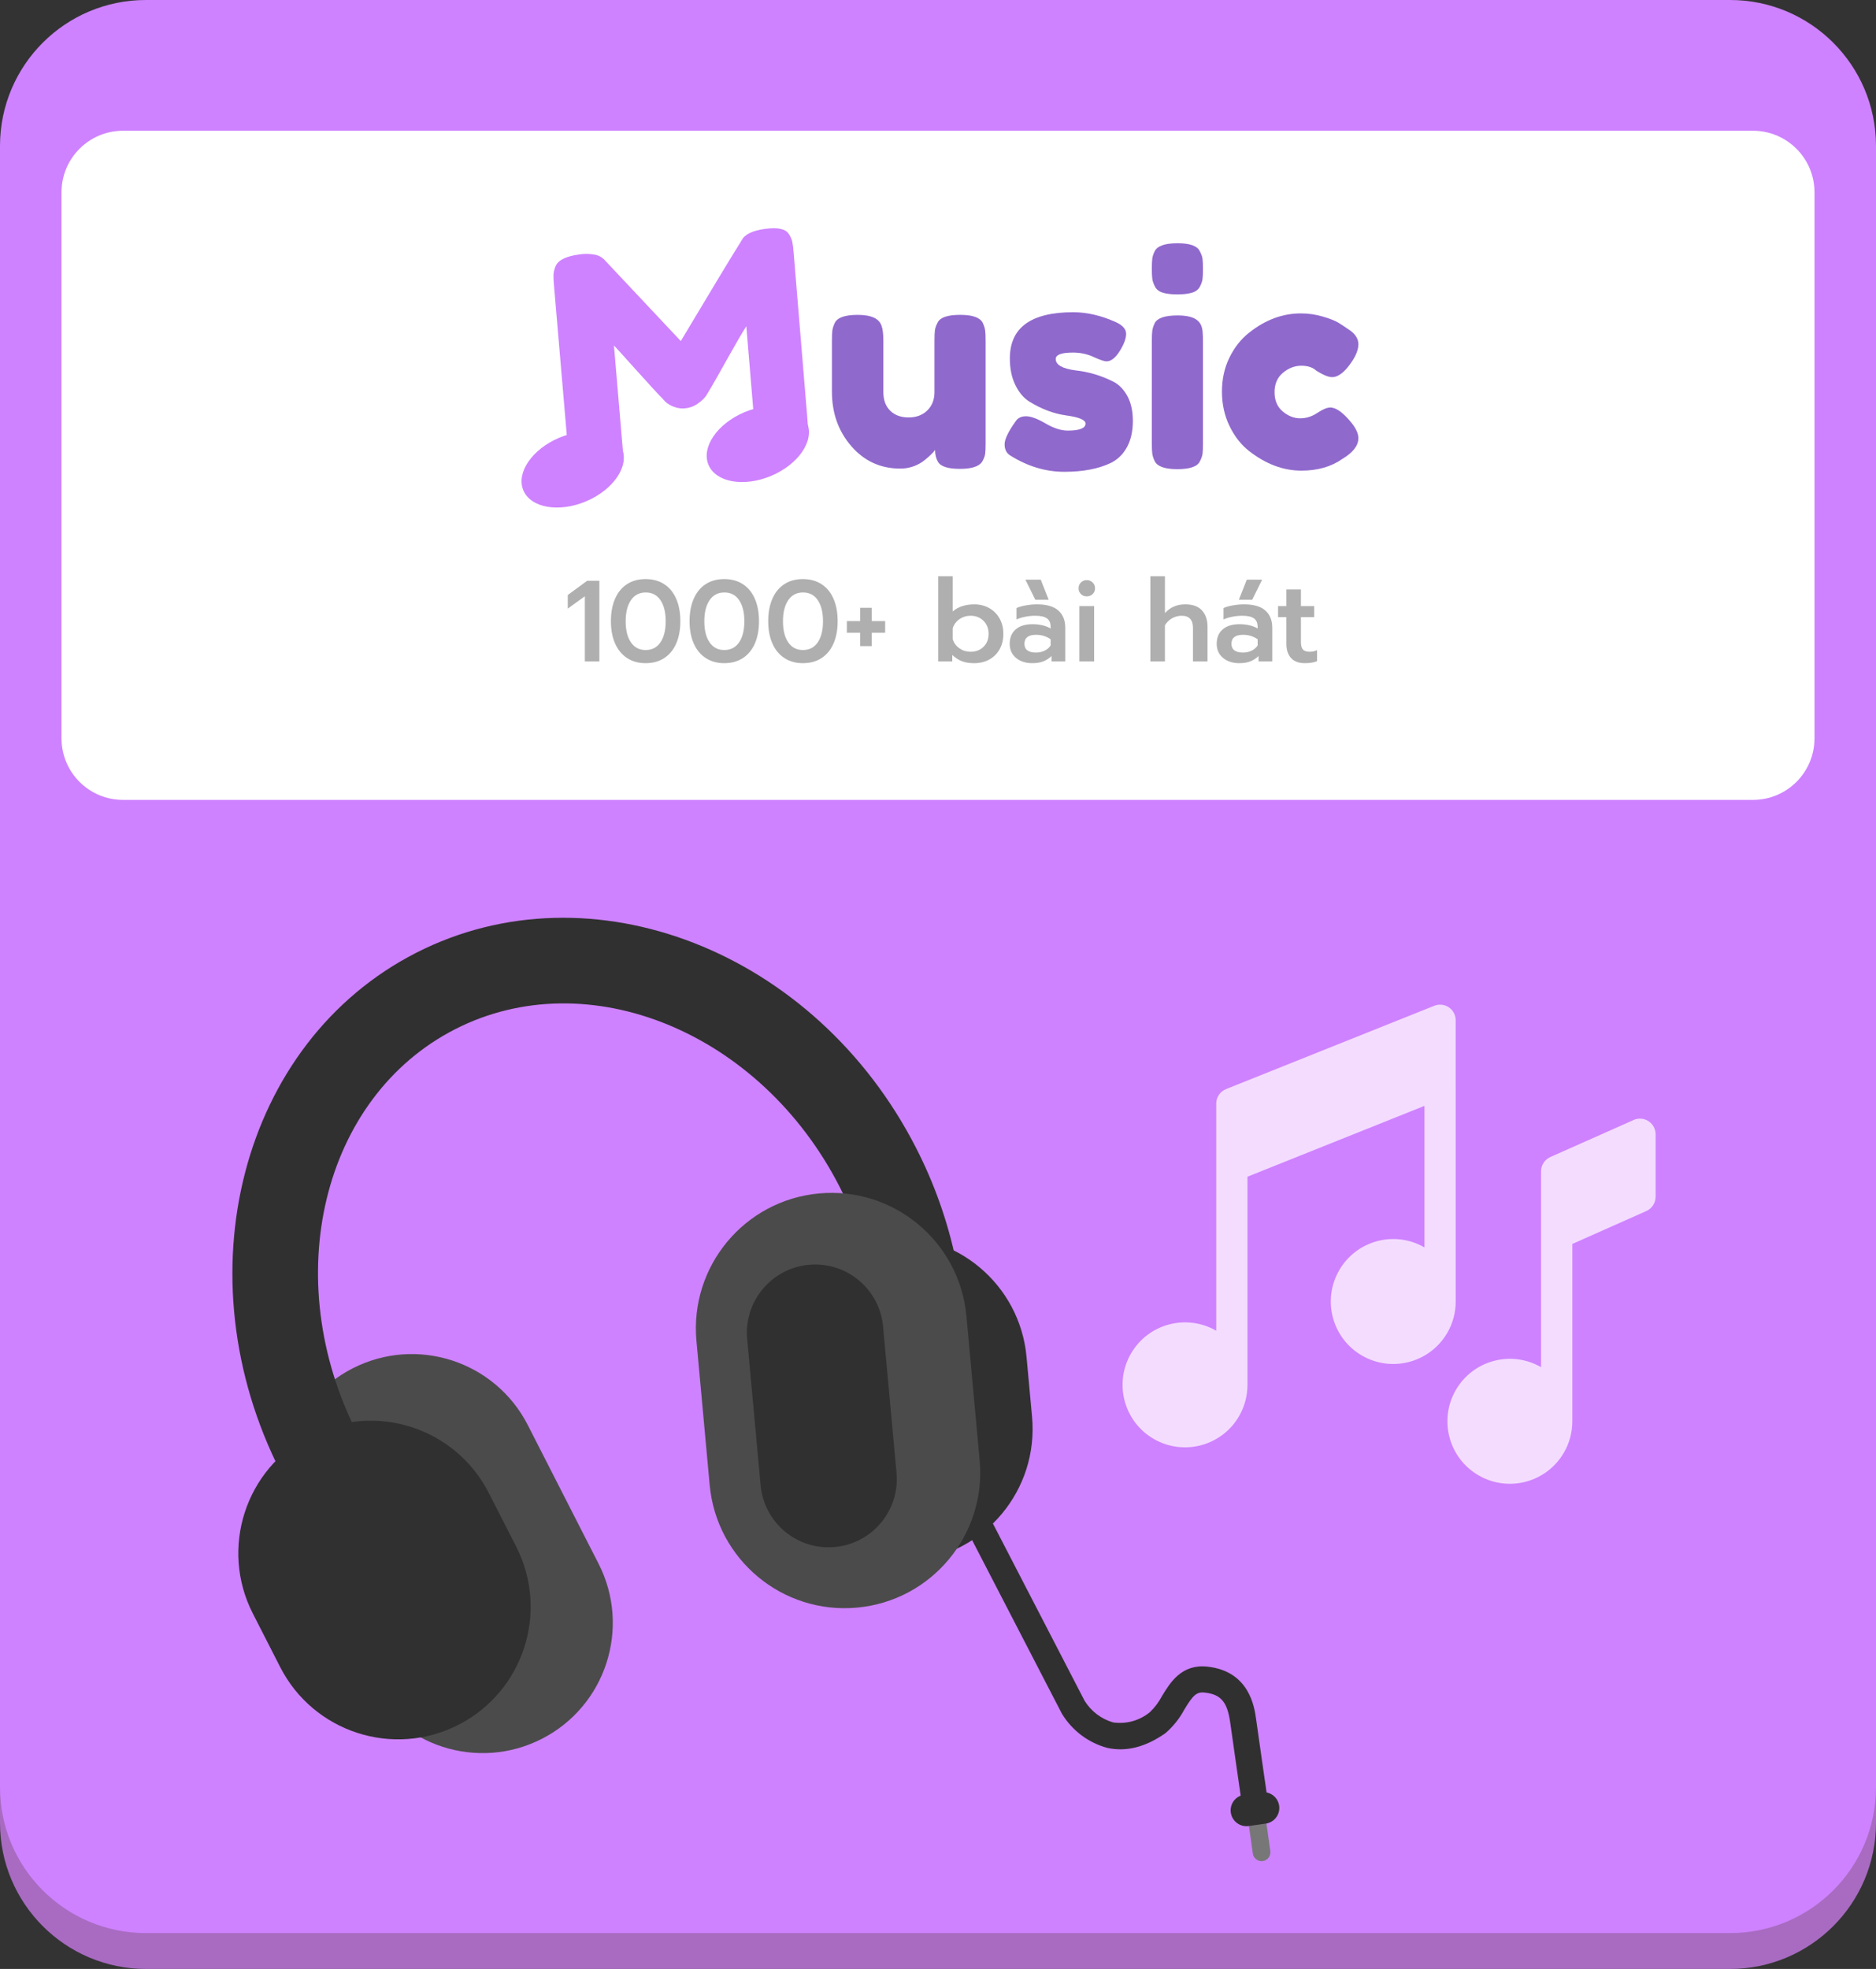
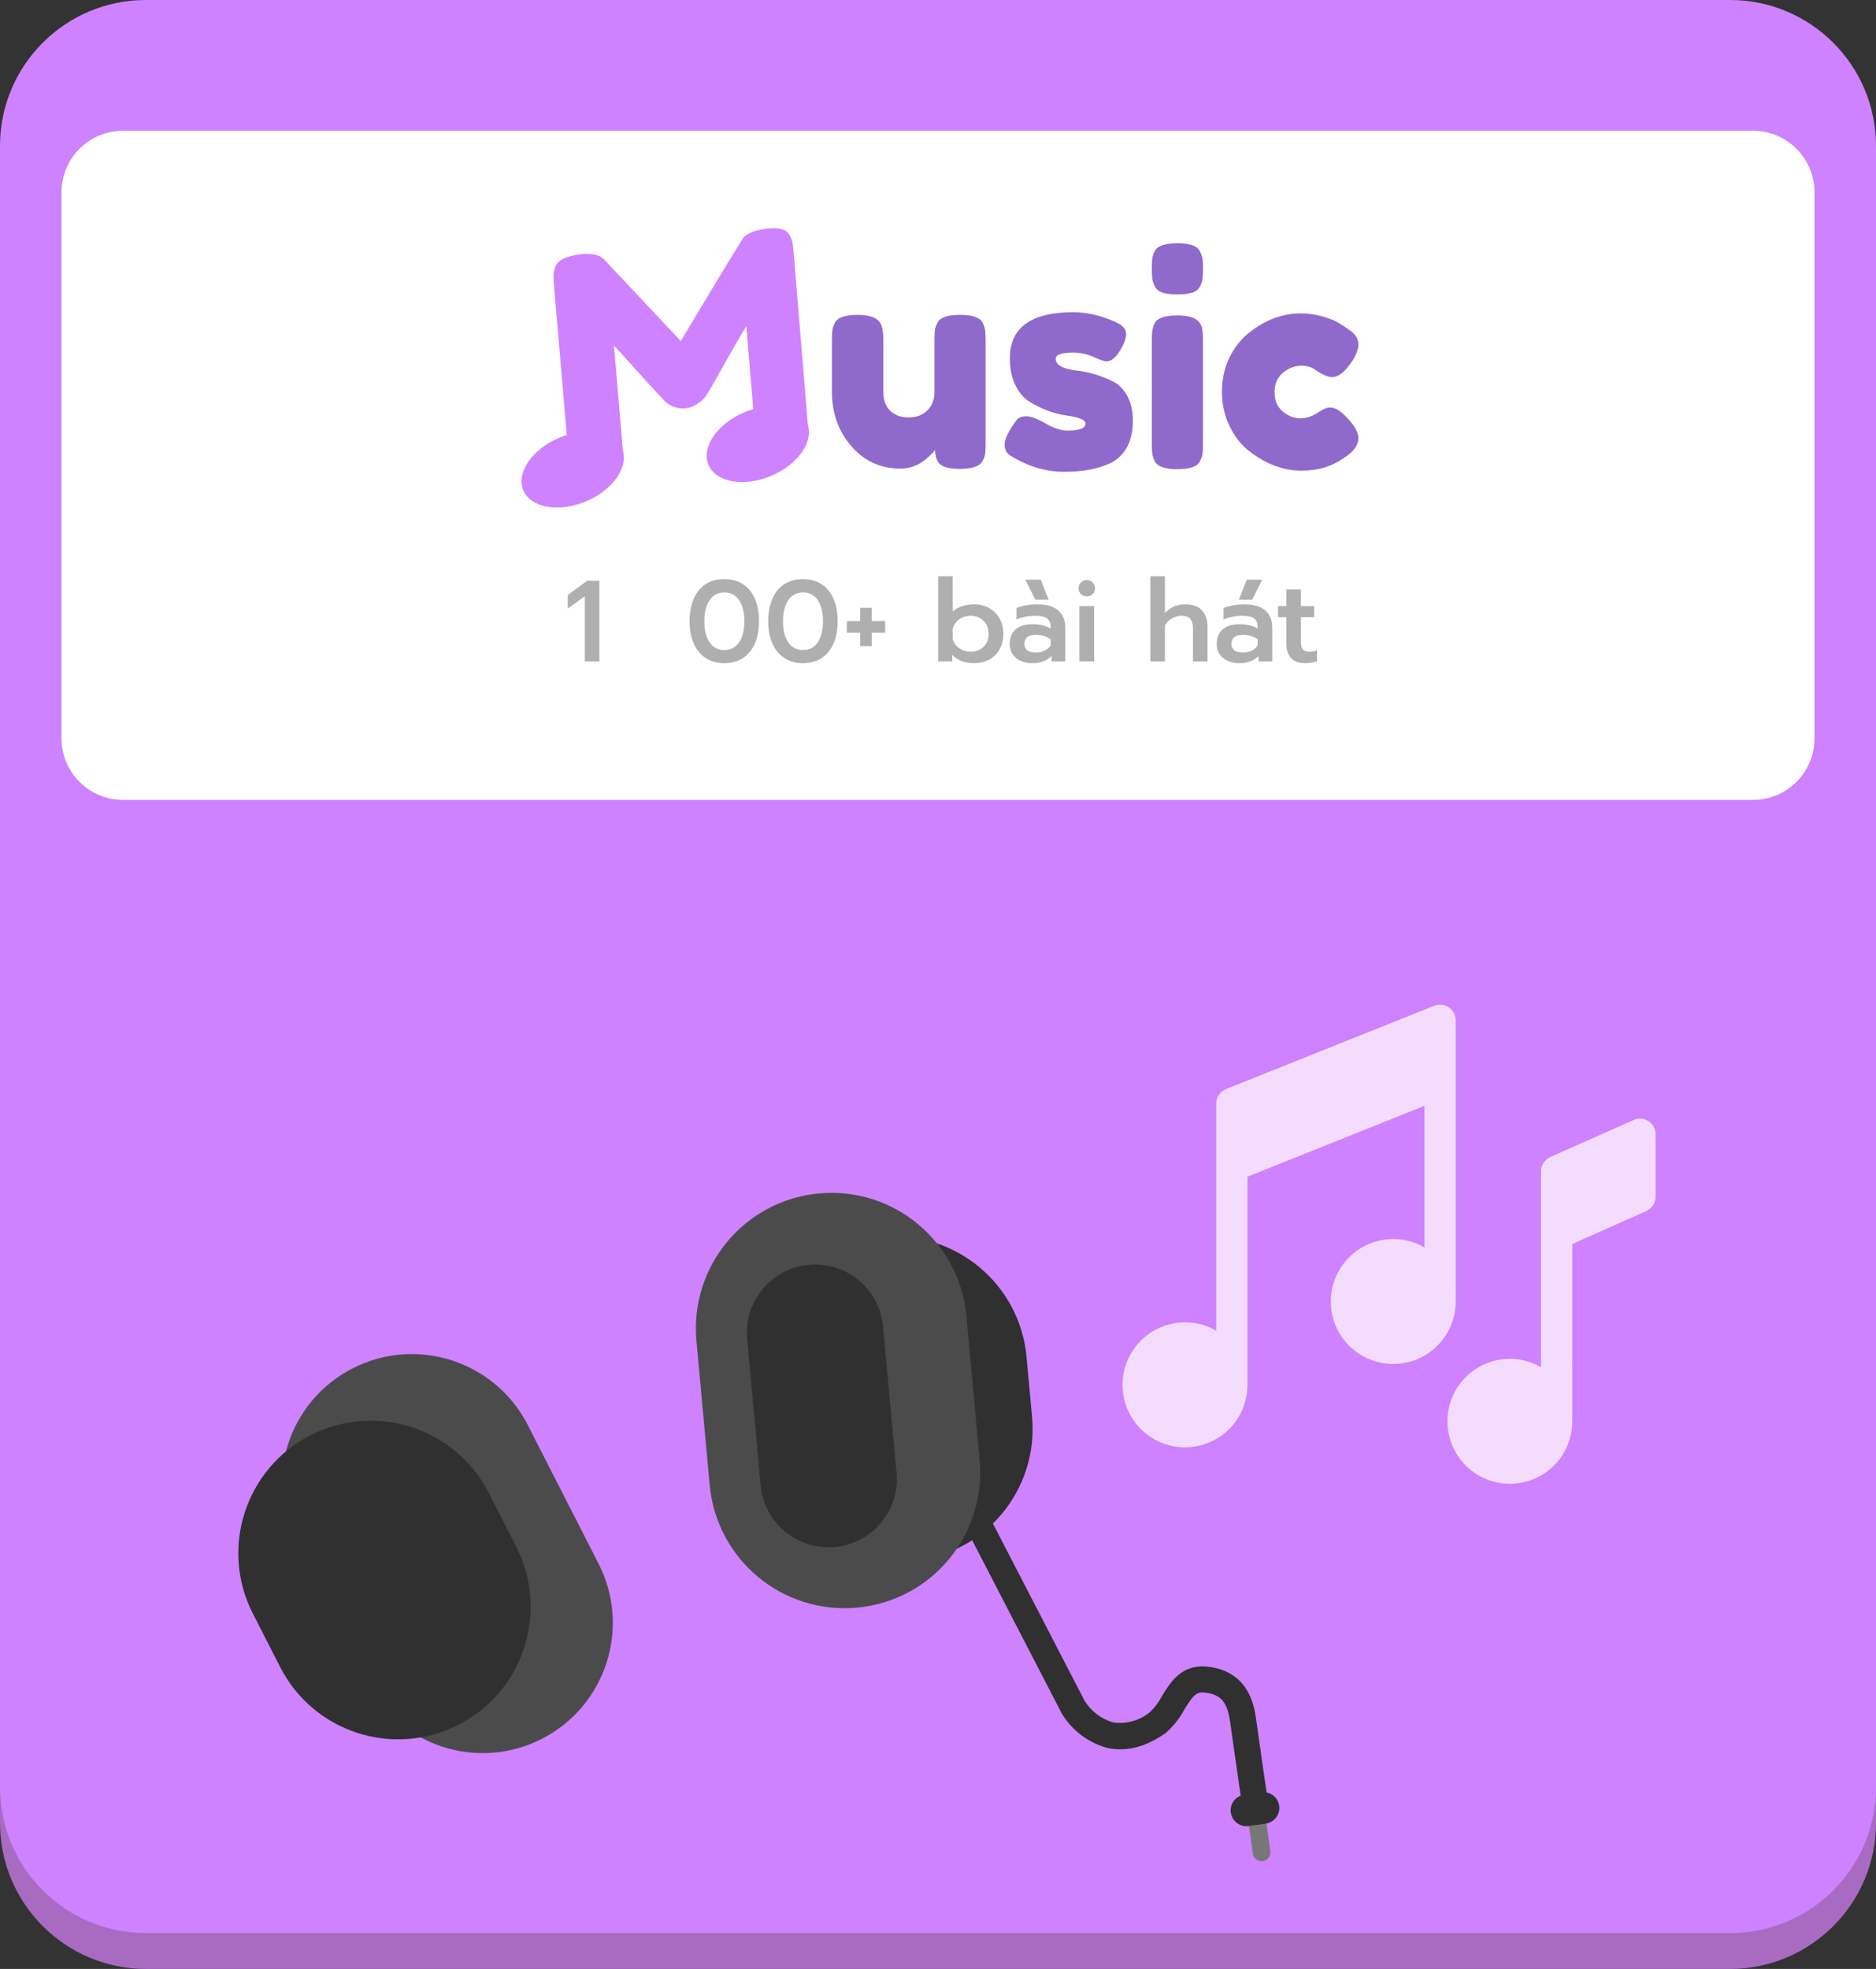
<svg xmlns="http://www.w3.org/2000/svg" xmlns:xlink="http://www.w3.org/1999/xlink" version="1.1" id="Layer_1" x="0px" y="0px" width="244px" height="256px" viewBox="0 0 244 256" enable-background="new 0 0 244 256" xml:space="preserve">
  <rect x="0" y="0" width="244" height="256" fill="#333333" stroke="none" />
  <g id="Group_17105" transform="translate(-821 -1053)">
    <path id="Rectangle_1959" fill="#A86BC1" d="M840,1058h206c10.494,0,19,8.507,19,19v213c0,10.493-8.506,19-19,19H840   c-10.494,0-19-8.507-19-19v-213C821,1066.507,829.506,1058,840,1058z" />
    <path id="Path_22519" fill="#CE82FF" d="M840,1053h206c10.479-0.014,18.986,8.47,19,18.95l0,0v213.434   c-0.014,10.479-8.521,18.964-19,18.95l0,0H840c-10.479,0.014-18.986-8.471-19-18.95l0,0V1071.95   C821.014,1061.47,829.521,1052.986,840,1053L840,1053z" />
    <path id="Rectangle_7657" fill="#FFFFFF" d="M837,1070h212c4.418,0,8,3.582,8,8v71c0,4.418-3.582,8-8,8H837c-4.418,0-8-3.582-8-8   v-71C829,1073.582,832.582,1070,837,1070z" />
    <g id="Group_16913" transform="translate(385.136 497.225)">
      <g enable-background="new    ">
        <path fill="#9069CD" d="M552.96,616.699c-2.559,0-4.681-0.969-6.365-2.907c-1.685-1.938-2.527-4.3-2.527-7.087v-6.649     c0-0.608,0.019-1.051,0.057-1.33c0.038-0.278,0.146-0.608,0.323-0.988c0.354-0.684,1.343-1.026,2.964-1.026     c1.773,0,2.812,0.482,3.116,1.444c0.152,0.405,0.228,1.052,0.228,1.938v6.649c0,1.039,0.297,1.85,0.893,2.433     c0.595,0.583,1.393,0.874,2.394,0.874c1,0,1.811-0.305,2.432-0.912c0.621-0.608,0.931-1.406,0.931-2.395v-6.726     c0-0.583,0.019-1.02,0.057-1.312c0.038-0.291,0.158-0.627,0.361-1.007c0.329-0.658,1.305-0.988,2.927-0.988     c1.596,0,2.57,0.343,2.926,1.026c0.177,0.38,0.285,0.716,0.322,1.007c0.038,0.292,0.057,0.729,0.057,1.312v13.452     c0,0.557-0.019,0.981-0.057,1.272c-0.037,0.292-0.158,0.614-0.361,0.969c-0.379,0.659-1.355,0.988-2.926,0.988     c-1.545,0-2.495-0.304-2.85-0.912c-0.253-0.431-0.38-0.95-0.38-1.558c-0.102,0.178-0.33,0.431-0.684,0.76     c-0.355,0.329-0.697,0.608-1.026,0.836C554.91,616.421,553.973,616.699,552.96,616.699z" />
        <path fill="#9069CD" d="M567.247,614.989c-0.48-0.304-0.721-0.785-0.721-1.444c0-0.658,0.48-1.658,1.443-3.002     c0.278-0.43,0.729-0.646,1.35-0.646c0.619,0,1.463,0.311,2.526,0.931c1.063,0.621,2.026,0.932,2.888,0.932     c1.545,0,2.318-0.305,2.318-0.912c0-0.481-0.85-0.836-2.546-1.064c-1.597-0.228-3.18-0.822-4.75-1.786     c-0.735-0.456-1.343-1.171-1.824-2.146s-0.722-2.134-0.722-3.478c0-4.002,2.748-6.004,8.246-6.004     c1.799,0,3.647,0.432,5.548,1.292c0.886,0.406,1.329,0.912,1.329,1.521c0,0.607-0.278,1.355-0.836,2.242     c-0.557,0.887-1.127,1.329-1.709,1.329c-0.305,0-0.869-0.189-1.691-0.569c-0.824-0.38-1.717-0.57-2.68-0.57     c-1.494,0-2.241,0.279-2.241,0.836c0,0.76,0.86,1.254,2.584,1.482c1.672,0.178,3.293,0.659,4.864,1.443     c0.734,0.355,1.349,0.97,1.843,1.844c0.493,0.874,0.741,1.97,0.741,3.287s-0.248,2.438-0.741,3.362     c-0.494,0.925-1.185,1.615-2.071,2.071c-1.621,0.785-3.654,1.178-6.099,1.178C571.851,617.117,569.502,616.408,567.247,614.989z" />
        <path fill="#9069CD" d="M591.928,593.044c-0.189,0.368-0.525,0.628-1.007,0.779c-0.481,0.152-1.121,0.229-1.919,0.229     c-0.799,0-1.438-0.076-1.92-0.229c-0.48-0.151-0.816-0.418-1.006-0.798c-0.19-0.38-0.305-0.716-0.342-1.007     c-0.039-0.291-0.058-0.729-0.058-1.312c0-0.582,0.019-1.02,0.058-1.311c0.037-0.291,0.145-0.614,0.322-0.969     c0.354-0.685,1.343-1.026,2.964-1.026c1.597,0,2.559,0.342,2.888,1.026c0.203,0.38,0.324,0.716,0.361,1.007     c0.038,0.291,0.057,0.729,0.057,1.311c0,0.583-0.019,1.021-0.057,1.312C592.233,592.347,592.118,592.677,591.928,593.044z      M585.677,600.093c0-0.583,0.019-1.02,0.058-1.312c0.037-0.291,0.145-0.627,0.322-1.007c0.354-0.658,1.343-0.988,2.964-0.988     c1.216,0,2.077,0.216,2.585,0.646c0.43,0.354,0.658,0.899,0.684,1.634c0.024,0.254,0.037,0.621,0.037,1.102v13.301     c0,0.583-0.019,1.02-0.057,1.311c-0.037,0.292-0.158,0.627-0.361,1.007c-0.329,0.659-1.305,0.988-2.926,0.988     c-1.596,0-2.571-0.342-2.926-1.026c-0.178-0.38-0.285-0.709-0.322-0.987c-0.039-0.278-0.058-0.723-0.058-1.33V600.093z" />
        <path fill="#9069CD" d="M601.637,606.762c0,1.077,0.354,1.913,1.063,2.508c0.709,0.596,1.463,0.893,2.261,0.893     c0.799,0,1.545-0.233,2.242-0.703c0.697-0.468,1.26-0.702,1.691-0.702c0.76,0,1.684,0.671,2.773,2.014     c0.582,0.735,0.874,1.394,0.874,1.976c0,0.964-0.696,1.862-2.09,2.698c-1.444,1.014-3.218,1.521-5.319,1.521     c-2.356,0-4.624-0.849-6.803-2.547c-1.039-0.81-1.887-1.893-2.546-3.249c-0.659-1.354-0.987-2.85-0.987-4.483     s0.328-3.116,0.987-4.446s1.507-2.399,2.546-3.211c2.103-1.672,4.345-2.508,6.727-2.508c0.962,0,1.899,0.133,2.812,0.398     c0.912,0.267,1.583,0.526,2.015,0.779l0.607,0.38c0.456,0.305,0.811,0.545,1.064,0.723c0.658,0.507,0.987,1.083,0.987,1.729     c0,0.646-0.266,1.375-0.798,2.186c-0.912,1.394-1.786,2.09-2.622,2.09c-0.481,0-1.165-0.278-2.052-0.836     c-0.456-0.431-1.109-0.646-1.957-0.646c-0.85,0-1.641,0.304-2.375,0.912C602.004,604.843,601.637,605.685,601.637,606.762z" />
      </g>
      <g id="Group_16912" transform="translate(502.181 585.446)">
        <g id="Group_16911" transform="translate(5.666 0)">
          <path id="Path_23835" fill="#CE82FF" d="M30.607,0.742c0.214,0.308,0.369,0.652,0.457,1.017      c0.084,0.455,0.142,0.915,0.173,1.376l1.813,21.9c0.15,1.811-0.25,2.951-1.2,3.419c-1.146,0.486-2.391,0.694-3.633,0.609      c-0.367-0.036-0.723-0.144-1.049-0.316c-0.268-0.17-0.48-0.416-0.609-0.706c-0.211-0.656-0.334-1.338-0.366-2.027l-1.106-13.268      c-0.581,0.915-1.422,2.356-2.522,4.326c-1.1,1.969-1.802,3.207-2.106,3.713l-0.627,1.04c-0.255,0.33-0.559,0.621-0.9,0.861      c-0.466,0.374-1.022,0.619-1.612,0.708c-0.556,0.094-1.126,0.034-1.651-0.173c-0.411-0.145-0.789-0.369-1.114-0.659      l-0.353-0.391c-0.583-0.585-1.747-1.848-3.489-3.788c-1.742-1.94-2.69-2.984-2.843-3.131l1.146,13.5      c0.046,0.462,0.065,0.925,0.057,1.389c-0.029,0.375-0.128,0.74-0.291,1.079c-0.336,0.783-1.342,1.305-3.017,1.568      c-1.626,0.255-2.671,0.053-3.134-0.607c-0.223-0.292-0.383-0.627-0.47-0.984c-0.089-0.475-0.15-0.955-0.183-1.437L0.068,7.414      c-0.047-0.465-0.067-0.933-0.059-1.4C0.041,5.626,0.14,5.247,0.3,4.892c0.343-0.754,1.358-1.247,3.045-1.479      c0.625-0.1,1.261-0.099,1.885,0.005c0.383,0.041,0.75,0.179,1.065,0.4l0.26,0.208l10.009,10.646      c3.952-6.616,6.588-10.977,7.909-13.083c0.382-0.776,1.396-1.276,3.044-1.5C29.164-0.135,30.194,0.082,30.607,0.742z" />
        </g>
        <ellipse id="Ellipse_2460" transform="matrix(-0.921 0.389 -0.389 -0.921 27.89 57.09)" fill="#CE82FF" cx="8.164" cy="31.369" rx="6.966" ry="4.489" />
        <ellipse id="Ellipse_2461" transform="matrix(-0.921 0.389 -0.389 -0.921 72.857 41.363)" fill="#CE82FF" cx="32.24" cy="28.06" rx="6.965" ry="4.489" />
      </g>
    </g>
    <g enable-background="new    ">
      <path fill="#AFAFAF" d="M897.067,1130.525l-2.22,1.604v-1.77l2.52-1.846h1.59V1139h-1.89V1130.525L897.067,1130.525z" />
-       <path fill="#AFAFAF" d="M902.572,1138.565c-0.68-0.44-1.203-1.07-1.567-1.891c-0.365-0.819-0.547-1.79-0.547-2.91    c0-1.119,0.18-2.092,0.54-2.917c0.36-0.825,0.877-1.457,1.552-1.896c0.675-0.44,1.482-0.66,2.423-0.66    c0.93,0,1.734,0.22,2.415,0.66c0.681,0.44,1.2,1.072,1.56,1.896c0.36,0.825,0.54,1.798,0.54,2.917c0,1.12-0.18,2.091-0.54,2.91    c-0.36,0.82-0.88,1.45-1.56,1.891c-0.68,0.439-1.485,0.659-2.415,0.659C904.052,1139.225,903.252,1139.005,902.572,1138.565z     M906.899,1136.518c0.455-0.665,0.683-1.577,0.683-2.737c0-1.16-0.225-2.075-0.675-2.745c-0.45-0.67-1.09-1.005-1.92-1.005    c-0.83,0-1.473,0.335-1.927,1.005c-0.455,0.67-0.683,1.585-0.683,2.745c0,1.16,0.228,2.072,0.683,2.737s1.092,0.997,1.913,0.997    C905.802,1137.515,906.444,1137.183,906.899,1136.518z" />
      <path fill="#AFAFAF" d="M912.802,1138.565c-0.68-0.44-1.203-1.07-1.567-1.891c-0.365-0.819-0.547-1.79-0.547-2.91    c0-1.119,0.18-2.092,0.54-2.917c0.36-0.825,0.877-1.457,1.552-1.896c0.675-0.44,1.482-0.66,2.423-0.66    c0.93,0,1.734,0.22,2.415,0.66c0.681,0.44,1.2,1.072,1.56,1.896c0.36,0.825,0.54,1.798,0.54,2.917c0,1.12-0.18,2.091-0.54,2.91    c-0.36,0.82-0.88,1.45-1.56,1.891c-0.68,0.439-1.485,0.659-2.415,0.659C914.282,1139.225,913.482,1139.005,912.802,1138.565z     M917.129,1136.518c0.455-0.665,0.683-1.577,0.683-2.737c0-1.16-0.225-2.075-0.675-2.745c-0.45-0.67-1.09-1.005-1.92-1.005    c-0.83,0-1.473,0.335-1.927,1.005c-0.455,0.67-0.683,1.585-0.683,2.745c0,1.16,0.228,2.072,0.683,2.737s1.092,0.997,1.913,0.997    C916.032,1137.515,916.674,1137.183,917.129,1136.518z" />
      <path fill="#AFAFAF" d="M923.032,1138.565c-0.68-0.44-1.203-1.07-1.567-1.891c-0.365-0.819-0.547-1.79-0.547-2.91    c0-1.119,0.18-2.092,0.54-2.917c0.36-0.825,0.877-1.457,1.552-1.896c0.675-0.44,1.482-0.66,2.423-0.66    c0.93,0,1.734,0.22,2.415,0.66c0.681,0.44,1.2,1.072,1.56,1.896c0.36,0.825,0.54,1.798,0.54,2.917c0,1.12-0.18,2.091-0.54,2.91    c-0.36,0.82-0.88,1.45-1.56,1.891c-0.68,0.439-1.485,0.659-2.415,0.659C924.512,1139.225,923.712,1139.005,923.032,1138.565z     M927.359,1136.518c0.455-0.665,0.683-1.577,0.683-2.737c0-1.16-0.225-2.075-0.675-2.745c-0.45-0.67-1.09-1.005-1.92-1.005    c-0.83,0-1.473,0.335-1.927,1.005c-0.455,0.67-0.683,1.585-0.683,2.745c0,1.16,0.228,2.072,0.683,2.737s1.092,0.997,1.913,0.997    C926.262,1137.515,926.904,1137.183,927.359,1136.518z" />
      <path fill="#AFAFAF" d="M932.872,1135.265h-1.725v-1.515h1.725v-1.725h1.515v1.725h1.74v1.515h-1.74v1.74h-1.515V1135.265z" />
      <path fill="#AFAFAF" d="M946.131,1138.978c-0.439-0.165-0.865-0.438-1.275-0.817v0.84h-1.83v-11.085h1.89v4.59    c0.34-0.31,0.752-0.542,1.236-0.697c0.486-0.155,1.004-0.232,1.554-0.232c0.729,0,1.382,0.162,1.958,0.487    c0.574,0.325,1.023,0.777,1.35,1.357c0.324,0.58,0.487,1.245,0.487,1.995c0,0.76-0.163,1.428-0.487,2.003    c-0.324,0.574-0.775,1.02-1.35,1.335c-0.576,0.314-1.229,0.472-1.958,0.472C947.096,1139.225,946.57,1139.143,946.131,1138.978z     M948.921,1137.095c0.44-0.43,0.66-0.989,0.66-1.68c0-0.691-0.22-1.255-0.66-1.695c-0.44-0.438-1-0.66-1.68-0.66    c-0.54,0-1.022,0.148-1.448,0.443c-0.425,0.295-0.717,0.688-0.877,1.177v1.455c0.17,0.49,0.465,0.88,0.885,1.17    s0.9,0.437,1.44,0.437C947.921,1137.74,948.48,1137.525,948.921,1137.095z" />
      <path fill="#AFAFAF" d="M953.15,1138.543c-0.549-0.455-0.824-1.067-0.824-1.838c0-0.8,0.26-1.425,0.779-1.875    c0.521-0.45,1.25-0.675,2.189-0.675c0.91,0,1.695,0.185,2.354,0.555v-0.195c0-0.51-0.155-0.88-0.471-1.109    c-0.316-0.23-0.824-0.346-1.522-0.346c-0.44,0-0.875,0.043-1.306,0.128s-0.811,0.202-1.141,0.353v-1.485    c0.301-0.14,0.703-0.255,1.207-0.345c0.506-0.09,0.993-0.135,1.463-0.135c1.25,0,2.176,0.268,2.775,0.803    c0.6,0.534,0.9,1.277,0.9,2.229V1139h-1.785v-0.705c-0.312,0.3-0.664,0.53-1.06,0.69c-0.396,0.159-0.877,0.239-1.446,0.239    C954.406,1139.225,953.701,1138.998,953.15,1138.543z M956.871,1137.598c0.34-0.165,0.6-0.393,0.779-0.683v-0.795    c-0.549-0.39-1.18-0.585-1.889-0.585c-1.012,0-1.517,0.39-1.517,1.17c0,0.38,0.127,0.665,0.383,0.854    c0.255,0.19,0.622,0.285,1.103,0.285C956.15,1137.845,956.531,1137.763,956.871,1137.598z M954.366,1128.365h1.995l1.035,2.609    h-1.74L954.366,1128.365z" />
      <path fill="#AFAFAF" d="M961.588,1130.24c-0.205-0.2-0.307-0.45-0.307-0.75c0-0.3,0.102-0.553,0.307-0.758    s0.458-0.308,0.758-0.308c0.301,0,0.555,0.103,0.766,0.308c0.209,0.205,0.314,0.458,0.314,0.758c0,0.3-0.105,0.55-0.314,0.75    c-0.211,0.2-0.465,0.3-0.766,0.3C962.046,1130.54,961.793,1130.44,961.588,1130.24z M961.387,1131.8h1.92v7.2h-1.92V1131.8z" />
      <path fill="#AFAFAF" d="M970.625,1127.915h1.891v4.8c0.68-0.76,1.562-1.14,2.641-1.14c0.97,0,1.695,0.263,2.175,0.787    c0.479,0.525,0.722,1.223,0.722,2.093V1139h-1.892v-4.365c0-1.05-0.49-1.575-1.47-1.575c-0.43,0-0.836,0.104-1.215,0.308    c-0.381,0.205-0.701,0.513-0.961,0.923v4.71h-1.891V1127.915z" />
      <path fill="#AFAFAF" d="M980.075,1138.543c-0.55-0.455-0.825-1.067-0.825-1.838c0-0.8,0.26-1.425,0.779-1.875    c0.521-0.45,1.25-0.675,2.191-0.675c0.909,0,1.694,0.185,2.354,0.555v-0.195c0-0.51-0.157-0.88-0.473-1.109    c-0.314-0.23-0.822-0.346-1.522-0.346c-0.438,0-0.875,0.043-1.306,0.128c-0.43,0.085-0.811,0.202-1.141,0.353v-1.485    c0.301-0.14,0.703-0.255,1.209-0.345c0.504-0.09,0.992-0.135,1.461-0.135c1.25,0,2.176,0.268,2.775,0.803    c0.6,0.534,0.9,1.277,0.9,2.229V1139h-1.785v-0.705c-0.311,0.3-0.662,0.53-1.059,0.69c-0.396,0.159-0.877,0.239-1.447,0.239    C981.33,1139.225,980.625,1138.998,980.075,1138.543z M983.795,1137.598c0.34-0.165,0.602-0.393,0.78-0.683v-0.795    c-0.55-0.39-1.181-0.585-1.89-0.585c-1.011,0-1.517,0.39-1.517,1.17c0,0.38,0.128,0.665,0.384,0.854    c0.256,0.19,0.622,0.285,1.102,0.285C983.075,1137.845,983.455,1137.763,983.795,1137.598z M983.166,1128.365h1.994l-1.289,2.609    h-1.74L983.166,1128.365z" />
      <path fill="#AFAFAF" d="M988.926,1138.565c-0.41-0.44-0.615-1.061-0.615-1.86v-3.465h-1.08v-1.44h1.08v-2.16h1.892v2.16h1.726    v1.44h-1.726v3.225c0,0.46,0.084,0.788,0.254,0.982c0.17,0.195,0.479,0.293,0.931,0.293c0.311,0,0.614-0.07,0.916-0.21v1.438    c-0.431,0.17-0.955,0.255-1.576,0.255C989.936,1139.225,989.336,1139.005,988.926,1138.565z" />
    </g>
    <g>
      <g>
        <defs>
          <path id="SVGID_1_" d="M840,1053h206c10.479-0.014,18.986,8.47,19,18.95l0,0v213.434c-0.014,10.479-8.521,18.964-19,18.95l0,0      H840c-10.479,0.014-18.986-8.471-19-18.95l0,0V1071.95C821.014,1061.47,829.521,1052.986,840,1053L840,1053z" />
        </defs>
        <clipPath id="SVGID_2_">
          <use xlink:href="#SVGID_1_" overflow="visible" />
        </clipPath>
        <g id="Mask_Group_6" clip-path="url(#SVGID_2_)">
          <g id="Group_16921" transform="translate(1028.659 696.068) rotate(-38)">
            <path id="Rectangle_7661" fill="#777777" d="M-399.906,439.974L-399.906,439.974c0.548,0.318,0.737,1.02,0.42,1.567       l-1.88,3.254c-0.318,0.55-1.019,0.736-1.567,0.419l0,0c-0.549-0.315-0.737-1.017-0.421-1.567l1.879-3.255       C-401.158,439.845-400.456,439.657-399.906,439.974z" />
            <path id="Rectangle_7662" fill="#303030" d="M-402.331,437.682L-402.331,437.682c0.569-0.985,1.826-1.322,2.812-0.753       l1.936,1.117c0.985,0.569,1.321,1.827,0.753,2.811l0,0c-0.569,0.985-1.827,1.321-2.811,0.753l-1.936-1.117       C-402.561,439.925-402.899,438.666-402.331,437.682z" />
            <g id="Group_16920" transform="translate(-491.39 283.604)">
              <path id="Path_23840" fill="#303030" d="M94.312,154.927l-2.946-1.684c0.035-0.062,3.565-6.24,4.832-8.42        c1.366-2.354,1.313-3.65-0.213-5.133c-0.771-0.751-1.427-0.651-3.451,0.115c-1.188,0.527-2.46,0.832-3.756,0.9l-0.085,0.001        c-3.129-0.157-5.523-1.214-7.115-3.145c-1.53-2.043-2.216-4.597-1.915-7.13l0.012-0.074l4.933-26.257l3.336,0.626        l-4.923,26.208c-0.167,1.591,0.257,3.188,1.193,4.484c1.197,1.253,2.868,1.94,4.6,1.894c0.87-0.089,1.72-0.318,2.518-0.68        c1.936-0.732,4.59-1.734,7.017,0.629c3.939,3.831,1.564,7.926,0.782,9.271C97.873,148.698,94.347,154.866,94.312,154.927z" />
              <path id="Rectangle_7663" fill="#4B4B4B" d="M34.619,38.249L34.619,38.249c9.18,1.776,15.181,10.659,13.405,19.839        l-3.841,19.86c-1.776,9.181-10.658,15.183-19.838,13.407l0,0c-9.18-1.776-15.181-10.659-13.405-19.839l3.841-19.86        C16.557,42.476,25.439,36.474,34.619,38.249z" />
-               <path id="Path_23841" fill="#303030" d="M105.163,75.332L95.14,70.439c1.812-3.725,3.126-7.674,3.908-11.744        c4.299-22.217-7.715-43.3-26.784-46.988c-19.069-3.688-38.082,11.381-42.383,33.6L18.93,43.188        C24.4,14.932,49.278-4.101,74.383,0.758c25.105,4.859,41.084,31.8,35.615,60.058C109.03,65.846,107.405,70.727,105.163,75.332        z" />
              <path id="Rectangle_7664" fill="#303030" d="M99.43,67.223L99.43,67.223c8.002,5.147,10.318,15.809,5.171,23.811l-4.232,6.581        c-5.149,8.003-15.81,10.318-23.812,5.17l0,0c-8.004-5.148-10.319-15.808-5.17-23.812l4.232-6.58        C80.766,64.39,91.427,62.075,99.43,67.223z" />
              <path id="Rectangle_7665" fill="#4B4B4B" d="M96.415,57.674L96.415,57.674c8.19,5.266,10.558,16.175,5.291,24.366        L91.527,97.864c-5.268,8.19-16.176,10.558-24.366,5.29l0,0c-8.19-5.266-10.558-16.177-5.291-24.366l10.179-15.824        C77.316,54.775,88.225,52.406,96.415,57.674z" />
              <path id="Rectangle_7666" fill="#303030" d="M24.953,41.726L24.953,41.726c9.342,1.809,15.45,10.849,13.642,20.19        l-1.486,7.681c-1.809,9.343-10.848,15.45-20.191,13.642l0,0c-9.344-1.807-15.45-10.847-13.642-20.19l1.485-7.68        C6.57,46.027,15.609,39.919,24.953,41.726z" />
              <path id="Rectangle_7667" fill="#303030" d="M89.665,64.171L89.665,64.171c4.122,2.652,5.315,8.143,2.663,12.265        L81.995,92.501c-2.651,4.122-8.143,5.315-12.265,2.662l0,0c-4.122-2.652-5.315-8.143-2.663-12.265L77.4,66.834        C80.05,62.712,85.542,61.52,89.665,64.171z" />
            </g>
          </g>
          <g id="music" transform="translate(967 1157.624)">
            <path id="Path_23842" fill="#F4DCFF" d="M68.409,41.147c-0.577-0.375-1.304-0.433-1.933-0.152L55.645,45.81       c-0.733,0.326-1.207,1.055-1.207,1.856v25.468c-3.885-2.242-8.852-0.908-11.094,2.977c-2.242,3.886-0.908,8.853,2.977,11.095       c3.886,2.242,8.853,0.909,11.095-2.978c0.713-1.233,1.088-2.636,1.087-4.062V57.11l9.627-4.278       c0.732-0.326,1.206-1.054,1.206-1.856v-8.125C69.334,42.163,68.986,41.522,68.409,41.147z" />
            <path id="Path_23843" fill="#F4DCFF" d="M43.333,28.031c0.001-1.122-0.909-2.031-2.03-2.032c-0.259,0-0.516,0.05-0.756,0.146       L13.464,36.978c-0.771,0.31-1.276,1.057-1.276,1.888v29.53c-3.885-2.242-8.854-0.91-11.095,2.977       c-2.241,3.886-0.909,8.854,2.976,11.094c3.887,2.241,8.854,0.909,11.096-2.976c0.712-1.235,1.087-2.638,1.087-4.063V48.364       l23.021-9.208v18.405c-3.885-2.242-8.853-0.912-11.094,2.975c-2.244,3.885-0.912,8.852,2.973,11.094       c3.887,2.242,8.854,0.91,11.097-2.975c0.713-1.234,1.088-2.637,1.087-4.063L43.333,28.031L43.333,28.031z" />
          </g>
        </g>
      </g>
    </g>
  </g>
</svg>